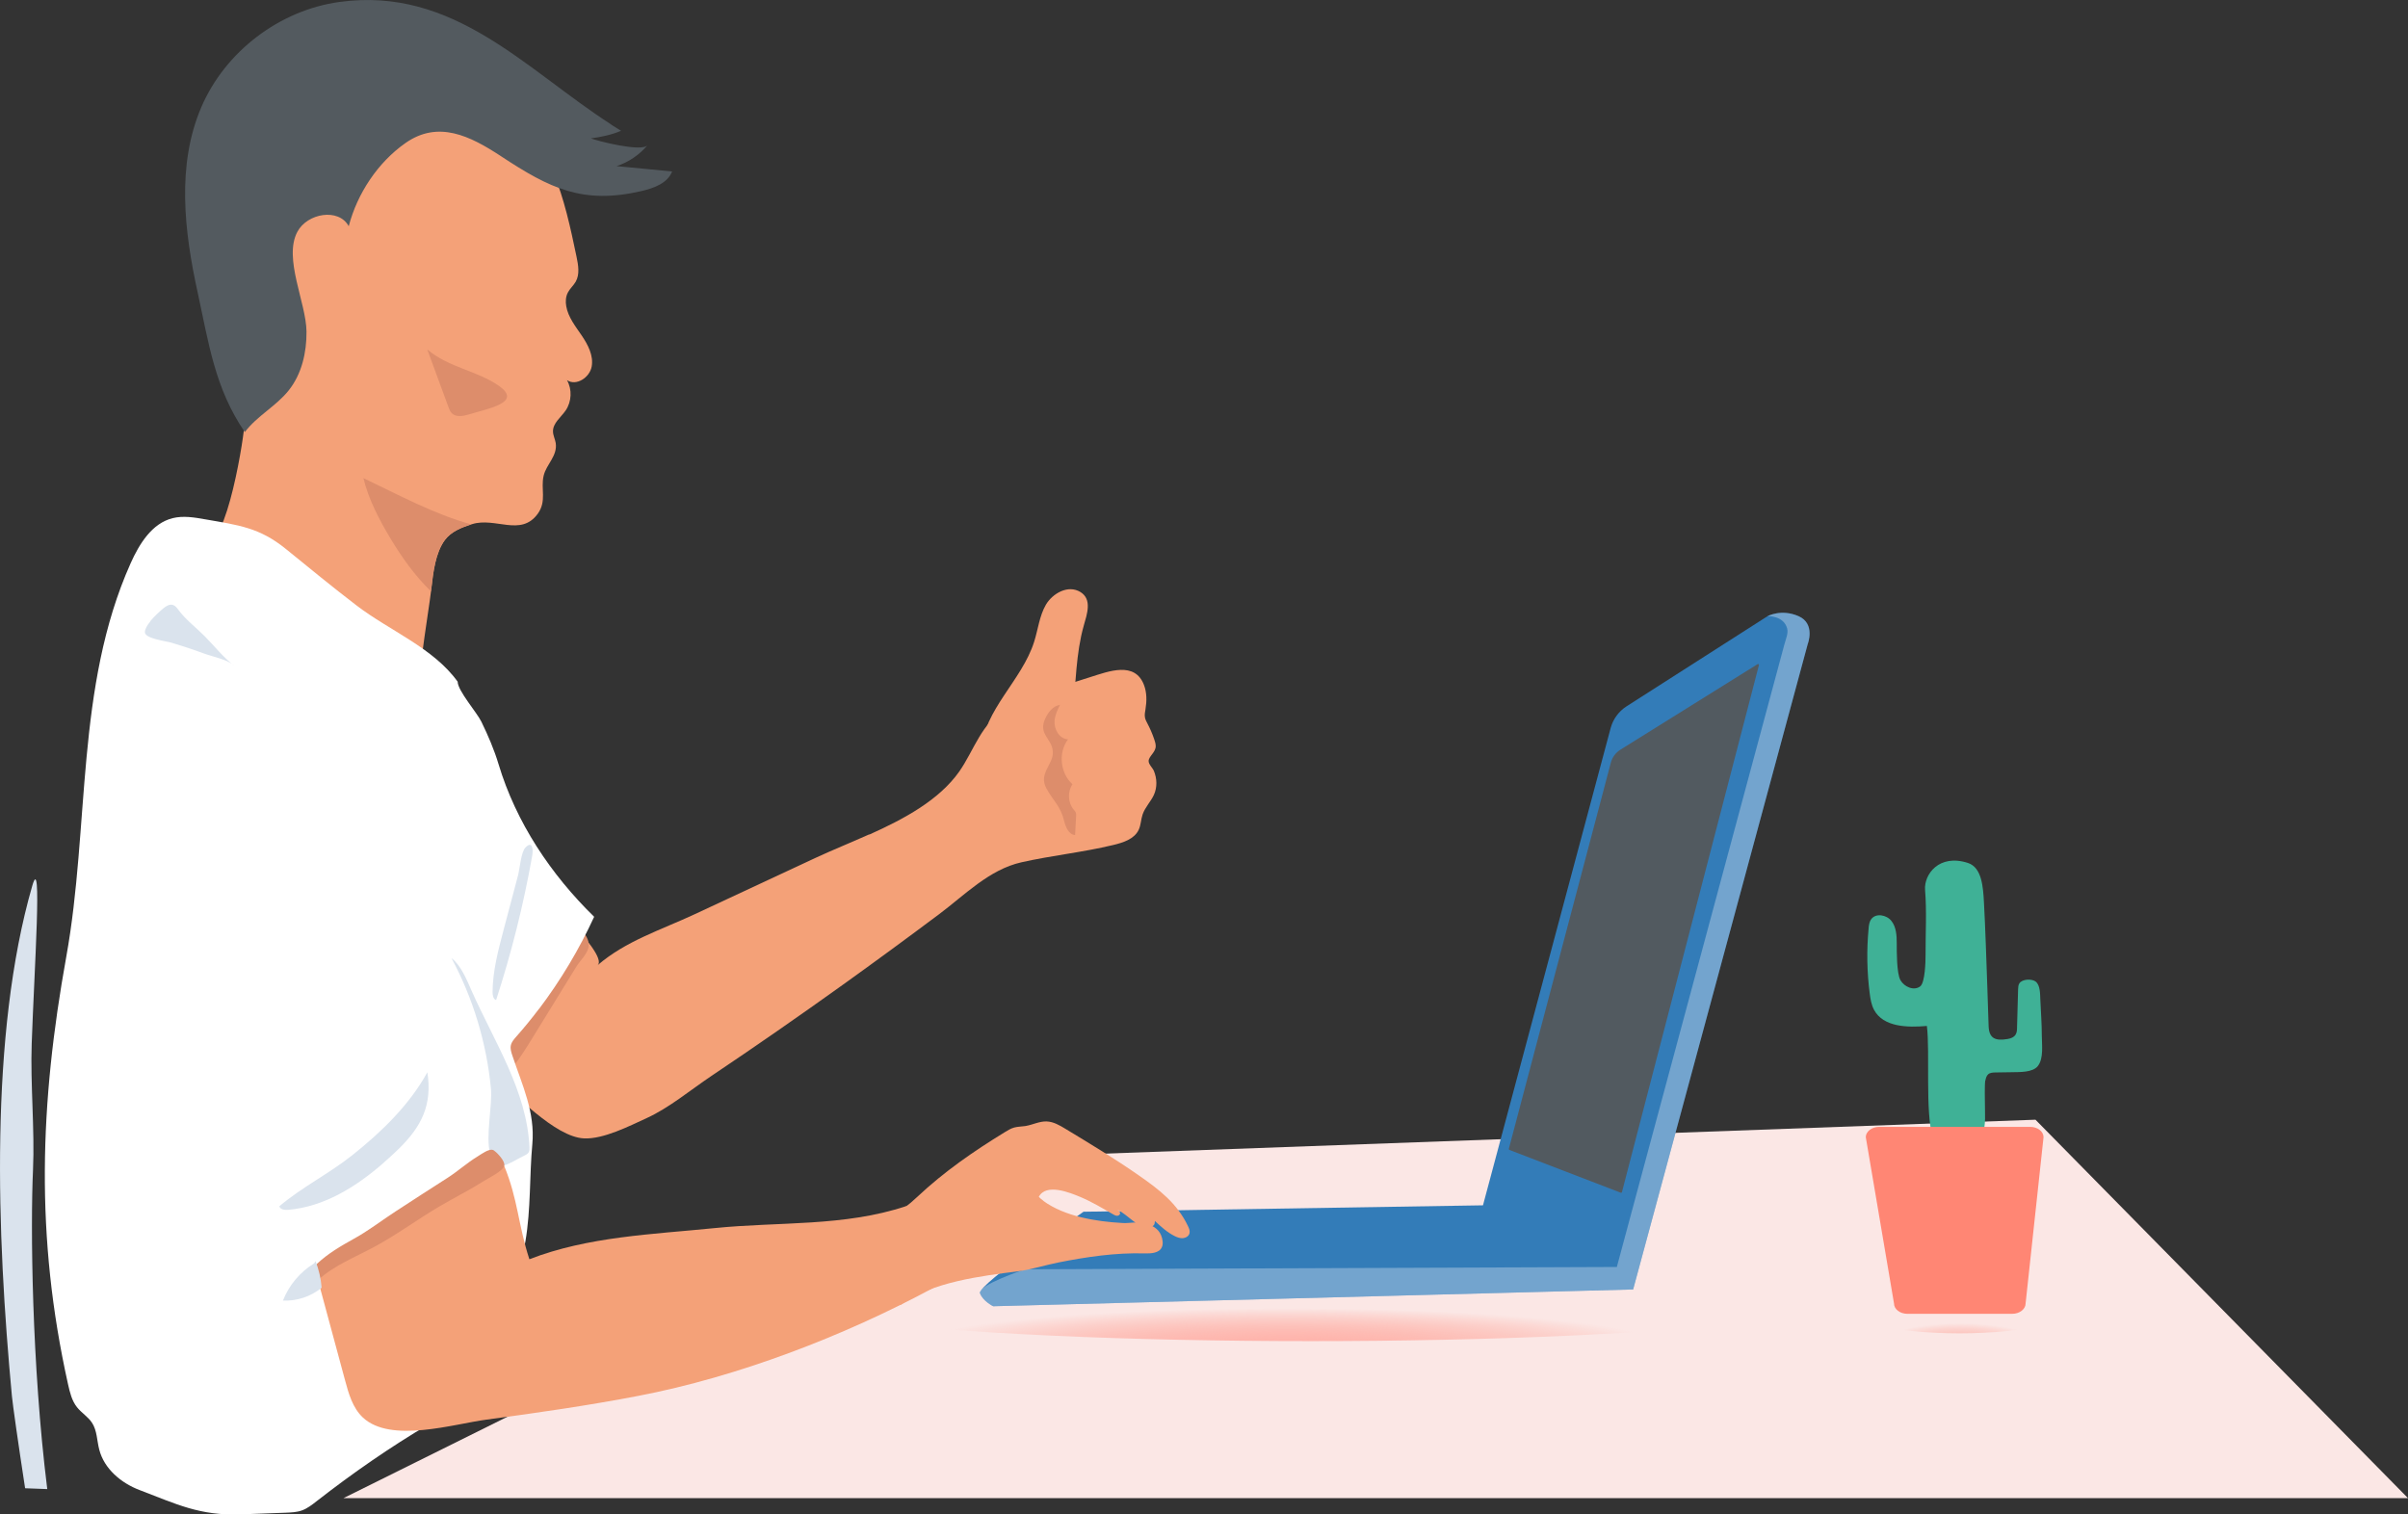
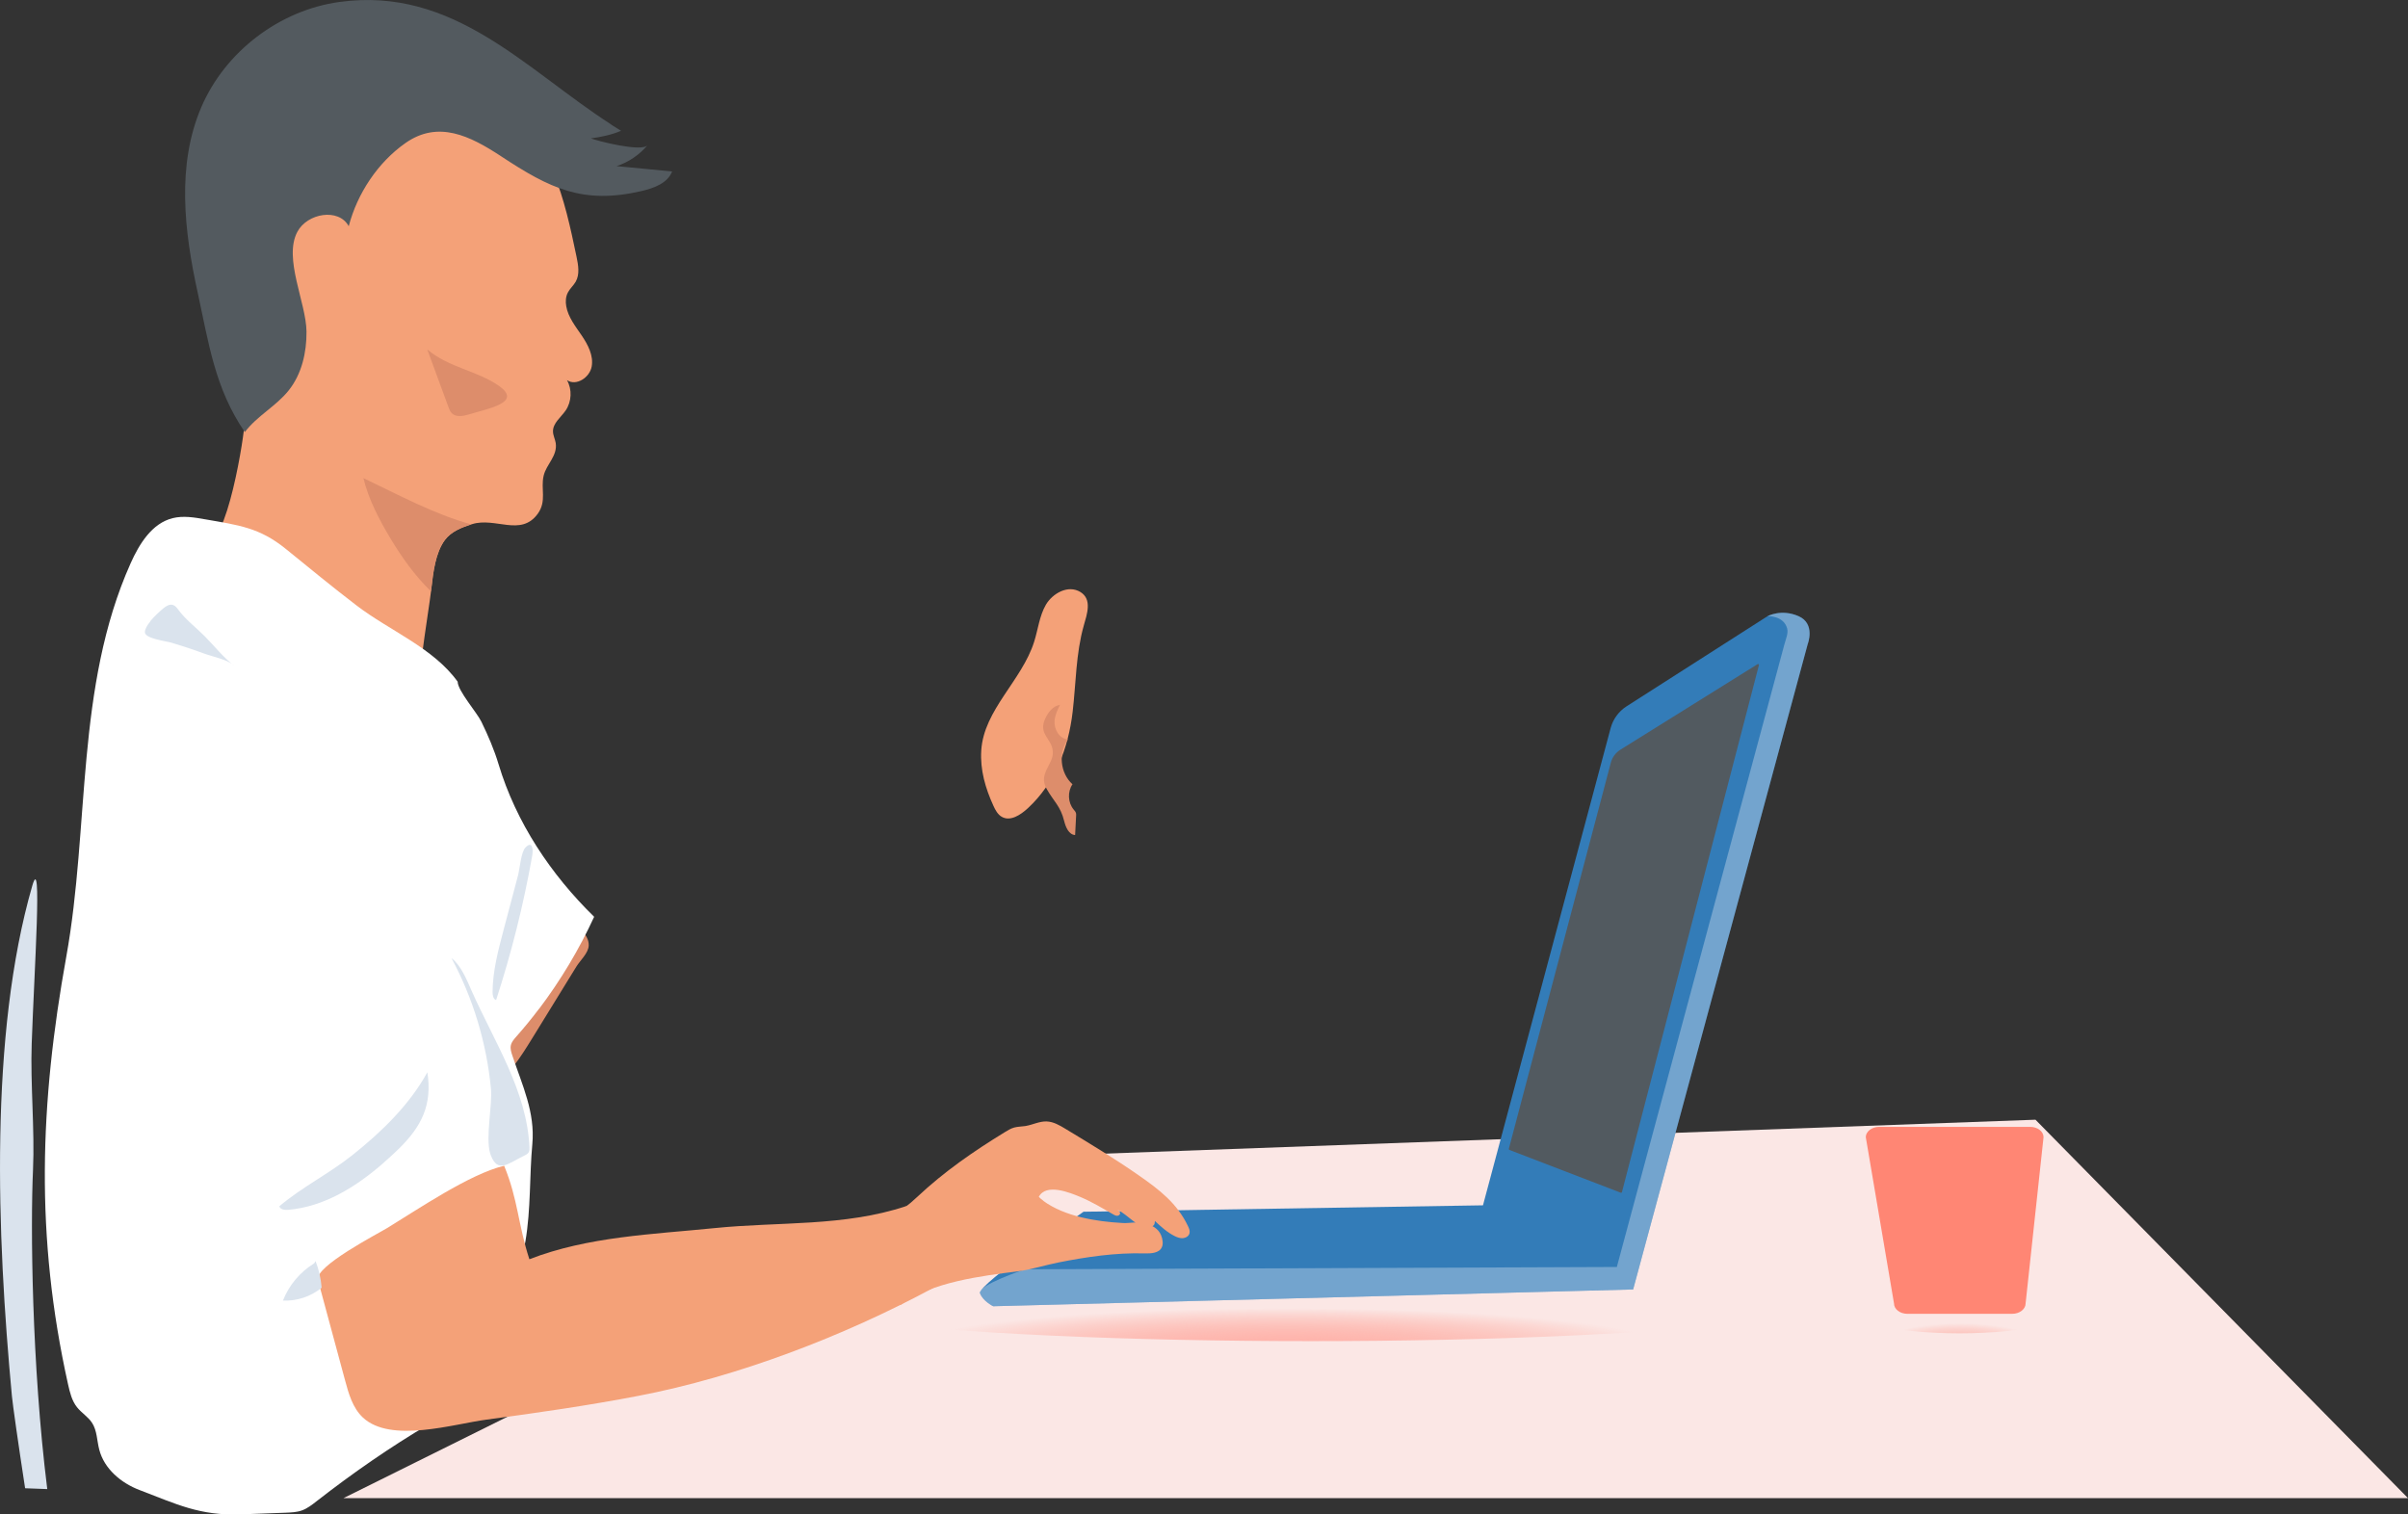
<svg xmlns="http://www.w3.org/2000/svg" xmlns:xlink="http://www.w3.org/1999/xlink" id="Layer_2" data-name="Layer 2" viewBox="0 0 292.49 183.97">
  <rect x="0" y="0" width="292.49" height="183.97" fill="#333333" stroke="none" />
  <defs>
    <radialGradient id="radial-gradient" cx="-915.4" cy="-2391.87" fx="-915.4" fy="-2391.87" r="57.6" gradientTransform="translate(879.47 354.88) scale(.79 .08)" gradientUnits="userSpaceOnUse">
      <stop offset="0" stop-color="#ffb3ab" />
      <stop offset=".13" stop-color="#ffaea5" stop-opacity=".9" />
      <stop offset=".39" stop-color="#ffa297" stop-opacity=".64" />
      <stop offset=".78" stop-color="#ff9081" stop-opacity=".24" />
      <stop offset="1" stop-color="#ff8674" stop-opacity="0" />
      <stop offset="1" stop-color="#ffb3ab" stop-opacity="0" />
    </radialGradient>
    <radialGradient id="radial-gradient-2" cx="-803.15" cy="-2390.28" fx="-803.15" fy="-2390.28" r="40.96" gradientTransform="translate(446.88 355.23) scale(.26 .08)" xlink:href="#radial-gradient" />
  </defs>
  <g id="Illustration">
-     <path d="M105.6,101.38c4.23-1.9,8.48-4.19,10.92-7.66,1.78-2.54,2.72-5.96,5.61-7.53,3-1.63,6.99-2.9,10.31-3.94,2.25-.71,5.42-1.94,6.52,.97,.35,.93,.34,1.95,.18,2.93-.06,.34-.13,.69-.06,1.03,.05,.26,.18,.49,.3,.72,.32,.61,.6,1.25,.82,1.91,.09,.27,.18,.54,.18,.82,.01,.75-.84,1.23-.86,1.81-.01,.41,.48,.83,.64,1.21,.38,.92,.42,1.99,0,2.91-.38,.83-1.08,1.51-1.37,2.38-.21,.61-.2,1.29-.48,1.87-.53,1.12-1.88,1.55-3.09,1.84-3.69,.89-7.47,1.27-11.15,2.1-3.91,.88-6.88,3.97-9.98,6.29-3.86,2.89-7.74,5.74-11.66,8.55-5.3,3.8-10.66,7.52-16.07,11.15-2.5,1.68-5.08,3.84-7.8,5.08-2.12,.97-5.25,2.58-7.62,2.47-3.57-.16-8.44-5.54-11.14-7.65-.95-.73,1.37-11.9,1.55-13.49,.47-4.08,.98-8.09,1.46-12.16,.76,1.39,11.36,10.9,9.77,12.27,3.41-2.95,7.7-4.29,11.8-6.2,4.91-2.29,9.82-4.58,14.73-6.87,1.96-.91,4.21-1.82,6.47-2.83Z" style="fill: #f4a178;" />
    <path d="M61.19,130.91c.46-.31,.89-1,1.2-1.41,.82-1.05,1.52-2.18,2.22-3.31,1.8-2.92,3.6-5.85,5.4-8.77,.46-.75,1.47-1.64,1.5-2.57,.04-1.29-1.35-2.36-2.27-3.05-.88-.66-1.55-1.59-2.32-2.39-1.29-1.34-3.2-2.74-4.1-4.4-.49,4.08-1,8.09-1.46,12.16-.18,1.59-2.5,12.75-1.55,13.49,.65,.51,.59,.67,1.26,.31,.04-.02,.08-.04,.11-.07Z" style="fill: #dd8d6b;" />
    <path d="M121.69,99.23c-.5-.28-.79-.83-1.03-1.36-.97-2.12-1.62-4.35-1.47-6.71,.31-4.93,4.93-8.48,6.42-13.19,.48-1.51,.64-3.14,1.43-4.51,.8-1.36,2.68-2.47,4.2-1.54,1.44,.89,.8,2.68,.4,4.08-.96,3.39-.94,6.97-1.35,10.48-.52,4.41-2.14,8.65-5.44,11.7-.88,.81-2.12,1.64-3.16,1.05Z" style="fill: #f4a178;" />
    <polygon points="247.24 136.02 125.39 140.46 41.72 181.99 292.49 181.99 247.24 136.02" style="fill: #fbe7e5;" />
    <ellipse cx="159.2" cy="157.95" rx="62.77" ry="4.97" style="fill: url(#radial-gradient);" />
    <g>
      <path d="M119.03,157.07c.32,.97,1.61,1.61,1.61,1.61l77.73-2.04,21.21-78.41s.97-2.47-1.12-3.38c-2.09-.92-3.76,0-3.76,0l-17.14,10.96c-.93,.6-1.61,1.52-1.91,2.59l-15.52,58.02-48.52,.78s-12.9,8.91-12.58,9.88Z" style="fill: #337cb8;" />
      <path d="M119.03,157.07c.32,.97,1.61,1.61,1.61,1.61l77.73-2.04,21.21-78.41s.97-2.47-1.12-3.38c-2.09-.92-3.76,0-3.76,0,0,0,1.96-.09,2.38,1.5,.15,.59-.15,1.24-.34,1.94l-20.35,75.62-71.87,.28s-5.8,1.92-5.48,2.89Z" style="fill: #d8e3ee; opacity: .39;" />
      <path d="M196.84,91.06l16.65-10.38c.08-.05,.19,.02,.16,.12l-16.64,64.02c-.02,.06-.08,.1-.14,.07l-13.53-5.2c-.05-.02-.08-.08-.07-.13l12.39-46.91c.17-.66,.6-1.23,1.18-1.59Z" style="fill: #525a60;" />
    </g>
    <path d="M67.19,20.91c1.37,3.29,2.11,6.79,2.84,10.28,.21,1.01,.41,2.13-.1,3.03-.27,.47-.7,.83-.95,1.31-.27,.51-.3,1.11-.2,1.67,.23,1.33,1.12,2.44,1.88,3.56s1.45,2.44,1.21,3.77c-.24,1.33-1.88,2.41-3,1.65,.64,1.13,.57,2.61-.16,3.68-.57,.83-1.55,1.53-1.54,2.54,0,.48,.25,.93,.33,1.41,.24,1.57-1.12,2.56-1.46,3.96-.39,1.62,.4,3.09-.72,4.64-2.05,2.83-5.16,.37-8,1.27-1.23,.39-2.51,.89-3.28,1.92-1.15,1.55-1.42,3.95-1.63,5.8-.4,3.5-2.2,13.24-1.56,16.7-8-7.02-15.95-18.67-25.99-22.2,2.68,.94,4.89-13.38,4.85-14.68-.1-3.49-.56-6.99-.11-10.45,.42-3.28,2.08-5.55,3.16-8.51s1-6.55,1.9-9.76c1.22-4.36,4.14-10.57,7.52-13.73,3.67-3.43,9.25-1.66,13.43,.18,5.23,2.3,9.4,6.71,11.59,11.96Z" style="fill: #f4a178;" />
    <path d="M52.35,71.84c-1.96-1.9-3.59-4.2-4.97-6.51-1.32-2.21-2.62-4.68-3.24-7.25,4.33,2.06,8.57,4.37,13.09,5.62-1.21,.38-2.45,.88-3.2,1.9-1.15,1.55-1.42,3.95-1.63,5.8-.02,.15-.03,.3-.05,.44Z" style="fill: #dd8d6b;" />
    <path d="M51.9,42.46c.86,2.34,1.72,4.67,2.58,7.01,.09,.25,.19,.51,.37,.7,.5,.54,1.37,.39,2.08,.18,2.44-.75,6.59-1.45,3.64-3.5-2.64-1.83-6.02-2.18-8.66-4.39Z" style="fill: #dd8d6b;" />
    <path d="M65.47,122.55c-.88,1.17-1.81,2.3-2.78,3.4-.27,.31-.56,.64-.64,1.04-.09,.41,.05,.83,.18,1.23,1.23,3.66,2.78,6.91,2.43,10.76-.36,3.93-.17,7.91-.84,11.82-.6,3.53-2.9,7-4.31,10.35-2.04,4.86-2.76,9.1-7.35,11.82-4.77,2.82-9.34,5.99-13.71,9.4-.55,.43-1.11,.87-1.77,1.11-.63,.23-1.31,.25-1.97,.28-1.81,.07-3.62,.14-5.44,.2-5.04,.19-7.88-1.27-12.31-2.95-2.25-.85-4.3-2.58-4.9-4.9-.29-1.1-.26-2.32-.88-3.27-.48-.74-1.29-1.21-1.83-1.9-.62-.78-.86-1.79-1.08-2.76-4.01-18.01-3.44-34.11-.22-51.95,2.86-15.85,1.1-32.77,7.81-47.79,1.06-2.37,2.6-4.88,5.13-5.5,1.27-.31,2.61-.09,3.9,.14,4.12,.72,6.63,1,9.85,3.62,2.84,2.31,5.67,4.63,8.58,6.86,4,3.06,9.31,5.13,12.27,9.25,0,1.08,2.35,3.76,2.88,4.86,.81,1.66,1.56,3.4,2.09,5.17,2.13,7.07,6.34,13.38,11.61,18.53-1.82,3.96-4.07,7.72-6.7,11.2Z" style="fill: #fff;" />
    <path d="M59.54,140.12c-.59-1.98,.29-5.8,.09-7.9-.53-5.52-2.16-10.94-4.79-15.83,1.17,.9,1.87,2.67,2.45,3.98,2.73,6.15,6.73,12.18,7.02,19.01,0,.19,.01,.39-.07,.56-.11,.22-.34,.34-.56,.44-1.99,.98-3.2,2.18-4.06-.03-.03-.07-.06-.15-.08-.23Z" style="fill: #dae3ed;" />
    <path d="M46.65,141.21c-3.36,2.95-7.27,5.39-11.67,5.76-.41,.03-.96-.04-1.05-.44,2.81-2.36,5.99-3.92,8.85-6.19,3.65-2.9,6.96-6.15,9.13-10.08,.62,3.95-.7,6.61-3.55,9.37-.55,.53-1.12,1.06-1.71,1.57Z" style="fill: #dae3ed;" />
    <path d="M61.24,141.62c1.7,4.16,1.66,7.04,3.06,11.35,7.15-2.77,14.95-3.02,22.47-3.78,7.87-.8,15.73-.16,23.29-2.67,1.42,4.07,3.27,5.61,3.34,9.91-10.87,5.87-23.8,10.83-35.88,13.14-6.1,1.17-12.25,2.06-18.41,2.88-4.01,.53-11.63,2.92-15.03-.25-1.24-1.16-1.73-2.89-2.17-4.53-1.24-4.64-2.05-7.54-3.29-12.18-.44-1.65,7.36-5.66,8.46-6.34,3.59-2.19,10.04-6.58,14.15-7.53Z" style="fill: #f4a178;" />
-     <path d="M60.02,139.78c.41,.28,1.37,1.3,1.23,1.84-.17,.65-1.9,1.48-2.45,1.83-1.75,1.11-3.61,2.04-5.4,3.09-2.7,1.59-5.22,3.47-7.98,4.95-2.32,1.25-4.84,2.23-6.79,4.01-.1-.45-.2-.9-.3-1.36-.02-.11-.05-.23-.02-.34,.03-.13,.13-.22,.23-.31,1.35-1.25,2.85-2.12,4.45-3.01,1.75-.96,3.38-2.23,5.06-3.32,2.11-1.37,4.21-2.74,6.33-4.09,1.25-.8,2.35-1.81,3.62-2.58,.41-.25,1.38-.98,1.88-.79,.05,.02,.1,.04,.15,.07Z" style="fill: #dd8d6b;" />
    <path d="M126.73,145.86c-.2-.15-.39-.29-.55-.47,.89-1.7,3.79-.51,5.08,.03,1.37,.58,2.65,1.35,3.94,2.09,.14,.08,.3,.17,.46,.18s.35-.09,.39-.25c.04-.22-.17-.39-.36-.5,.67,.3,1.35,.93,1.94,1.37,.61,.45,1.32,.95,2.05,.78,.47-.17,.59-.29,.6-.77,.74,.69,1.5,1.39,2.41,1.84,.31,.15,.65,.28,1,.25s.7-.25,.79-.58c.08-.29-.04-.59-.17-.86-1.32-2.79-3.49-4.45-5.96-6.17-2.89-2.02-5.91-3.84-8.93-5.67-.71-.43-1.46-.87-2.29-.9-.89-.03-1.71,.42-2.59,.56-.45,.07-.91,.06-1.35,.18-.4,.11-.76,.33-1.12,.55-3.82,2.34-7.38,4.8-10.66,7.88-1.01,.94-2.18,2-3.55,1.84,.64,1.61,1.27,3.22,1.91,4.83,.72,1.83-.43,4.49-.37,6.46,3.64-2.79,9.93-3.55,14.23-4.09,1.63-.21,3.28-.75,4.89-1.07,3.46-.69,6.98-1.21,10.52-1.11,.78,.02,1.75-.03,2.08-.74,.11-.22,.12-.48,.1-.73-.23-2.13-2.5-2.41-4.21-2.23-.25,.03-.51,.02-.76,0-3.07-.17-6.93-.78-9.52-2.68Z" style="fill: #f4a178;" />
    <path d="M74.25,15.13C63.84,8.43,55.12-1.68,41.22,.24c-7.27,1-13.86,6.02-16.76,12.76-3.02,7.02-2.09,15.07-.45,22.53,1.33,6.08,2.08,11.65,5.73,16.96,1.48-1.97,3.81-3.15,5.34-5.08,1.57-1.98,2.17-4.59,2.15-7.12-.03-3.5-2.83-8.91-1.11-12.13,1.2-2.26,5.01-2.93,6.24-.68,1.03-3.96,3.53-7.75,6.9-10.11,3.97-2.78,7.83-.87,11.6,1.61,5.93,3.91,9.93,5.88,17.06,4.23,1.5-.35,3.17-.95,3.72-2.38-2.25-.22-4.5-.44-6.75-.65,1.46-.47,2.78-1.37,3.76-2.54-.71,.86-6.08-.51-6.88-.83,1.24-.16,2.51-.43,3.67-.92-.4-.24-.79-.49-1.19-.74Z" style="fill: #535a5f;" />
    <path d="M3.05,180.79c.9,.03,1.79,.07,2.69,.1-1.9-15.23-2.04-32.01-1.73-38.79,.22-4.82-.33-10.43-.16-15.3,.32-9.2,1.3-23.45,.07-19.2C-1.31,125.74-.39,150,1.45,169.63c.1,1.03,.75,5.63,1.6,11.16Z" style="fill: #dae3ed;" />
    <ellipse cx="238" cy="158.43" rx="14.75" ry="3.54" style="fill: url(#radial-gradient-2);" />
-     <path d="M241.15,131.28c.06-.28,.13-.59,.35-.78,.23-.2,.56-.21,.87-.22,.66-.01,1.31-.02,1.97-.03,1.01-.02,2.55,.04,3.18-.74,.74-.93,.49-2.61,.49-3.72,0-1.45-.12-2.92-.18-4.38-.03-.64,0-1.7-.55-2.16-.46-.37-1.65-.34-2,.21-.13,.21-.14,.47-.15,.71-.04,1.55-.09,3.11-.13,4.66,0,.3-.02,.61-.18,.86-.21,.33-.61,.47-.99,.53-1.52,.25-2.22-.11-2.28-1.56s-.09-3.01-.15-4.52c-.11-3.01-.25-7.56-.42-10.56-.1-1.79-.24-4.2-1.94-4.75-3.53-1.15-5.36,1.42-5.21,3.27,.21,2.61,.05,5.3,.06,7.91,0,.76-.05,3.34-.65,3.81-.76,.58-1.93,.07-2.4-.75s-.45-3.53-.45-4.48-.06-1.98-.65-2.72c-.59-.75-1.9-.98-2.45-.21-.24,.33-.29,.74-.32,1.14-.25,2.63-.2,5.3,.14,7.92,.09,.67,.2,1.35,.52,1.95,1.12,2.1,4.05,2.17,6.42,1.96,.39,3.16-.22,10.48,.7,13.45,.48,1.56,.94,1.29,2.79,1.19,.71-.04,2.17,.05,2.72-.52,.89-.92,.88-2.6,.85-3.79-.03-1.3-.05-3.3,.03-3.7Z" style="fill: #3fb196;" />
    <path d="M244.42,159.6h-12.74c-.89,0-1.62-.56-1.62-1.25l-3.43-20.21c0-.68,.73-1.25,1.62-1.25h18.35c.89,0,1.62,.56,1.62,1.25l-2.18,20.21c0,.68-.73,1.25-1.62,1.25Z" style="fill: #ff8674;" />
    <path d="M18.24,75.48c.52-.64,1.22-1.26,1.59-1.57,.33-.28,.76-.55,1.18-.42,.28,.09,.47,.34,.65,.58,.86,1.18,2.13,2.14,3.18,3.19,1.16,1.16,2.29,2.62,3.6,3.6-.72-.72-2.65-1.1-3.6-1.45-1.32-.49-2.65-.93-3.99-1.33-.71-.21-3.25-.5-3.25-1.28,0-.38,.28-.85,.66-1.31Z" style="fill: #dae3ed;" />
    <path d="M38.16,153.47c-1.7,1.04-3.06,2.65-3.79,4.52,1.69,.08,3.39-.49,4.7-1.56-.09-1.11-.34-2.2-.74-3.24" style="fill: #dae3ed;" />
    <path d="M61.16,113c-.65,2.46-1.31,4.96-1.33,7.5,0,.39,.07,.86,.43,.99,1.86-5.73,3.33-11.58,4.38-17.51,.17-.94-.01-1.86-.82-1.02-.54,.56-.69,2.61-.9,3.39-.59,2.21-1.17,4.43-1.76,6.64Z" style="fill: #dae3ed;" />
    <path d="M128.1,87.55c-.1,1.04,.59,2.22,1.63,2.26-1.21,1.6-.96,4.12,.54,5.46-.62,.91-.56,2.23,.14,3.07,.11,.13,.23,.26,.28,.42,.03,.11,.03,.23,.02,.34-.04,.78-.08,1.56-.12,2.34-.77-.05-1.14-.95-1.33-1.7-.44-1.82-1.28-2.39-2.14-3.93-1.06-1.89,.91-2.95,.76-4.56s-1.81-2.05-.91-3.98c.36-.77,.95-1.52,1.78-1.64-.29,.57-.6,1.26-.66,1.91Z" style="fill: #dd8d6b;" />
  </g>
</svg>